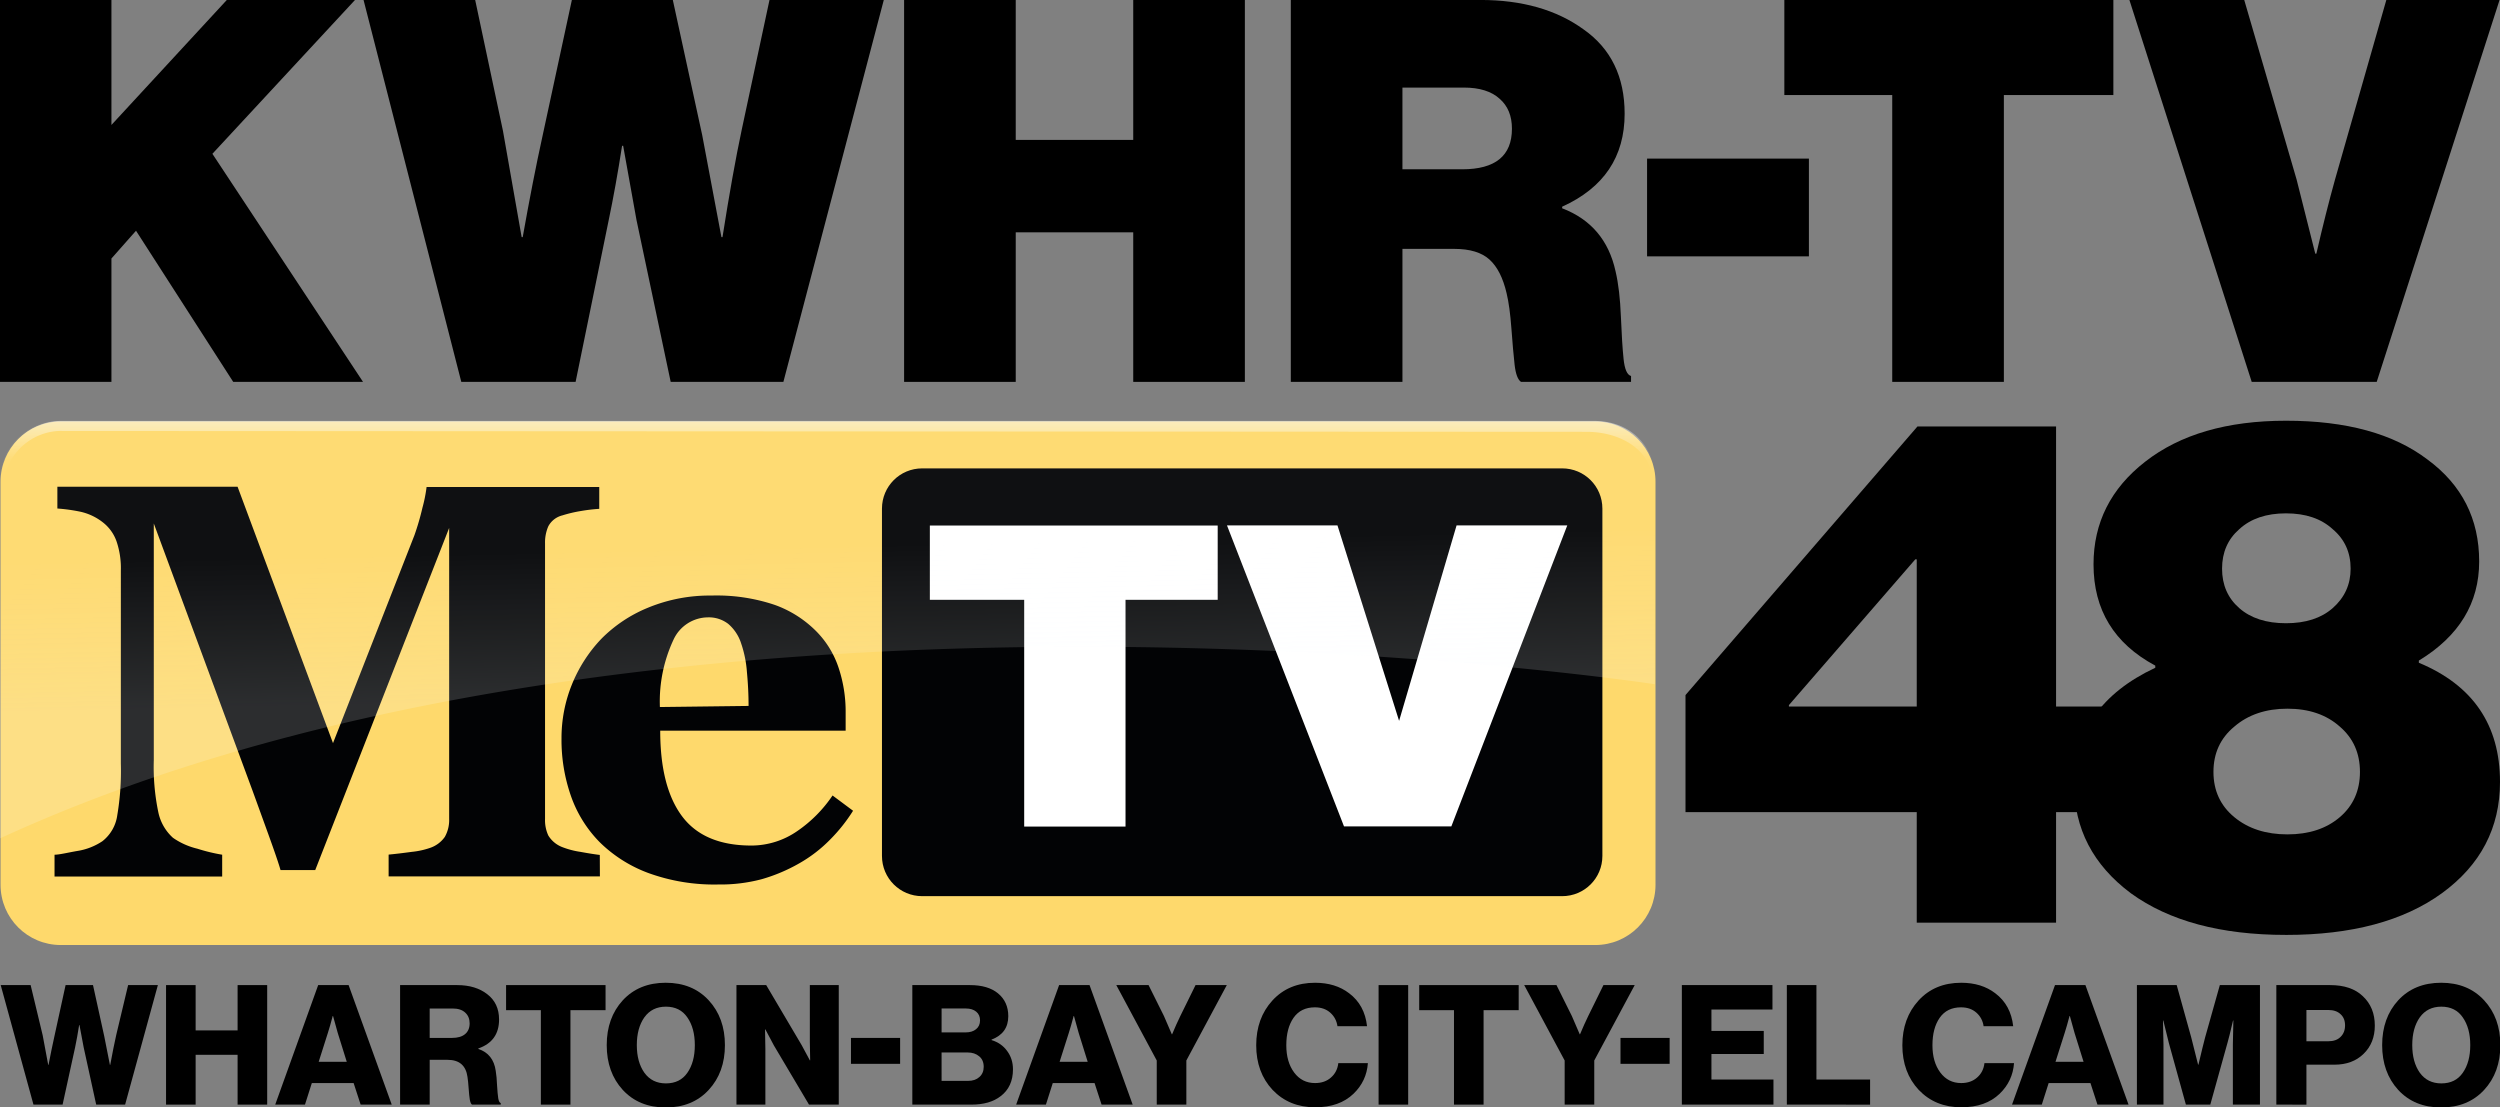
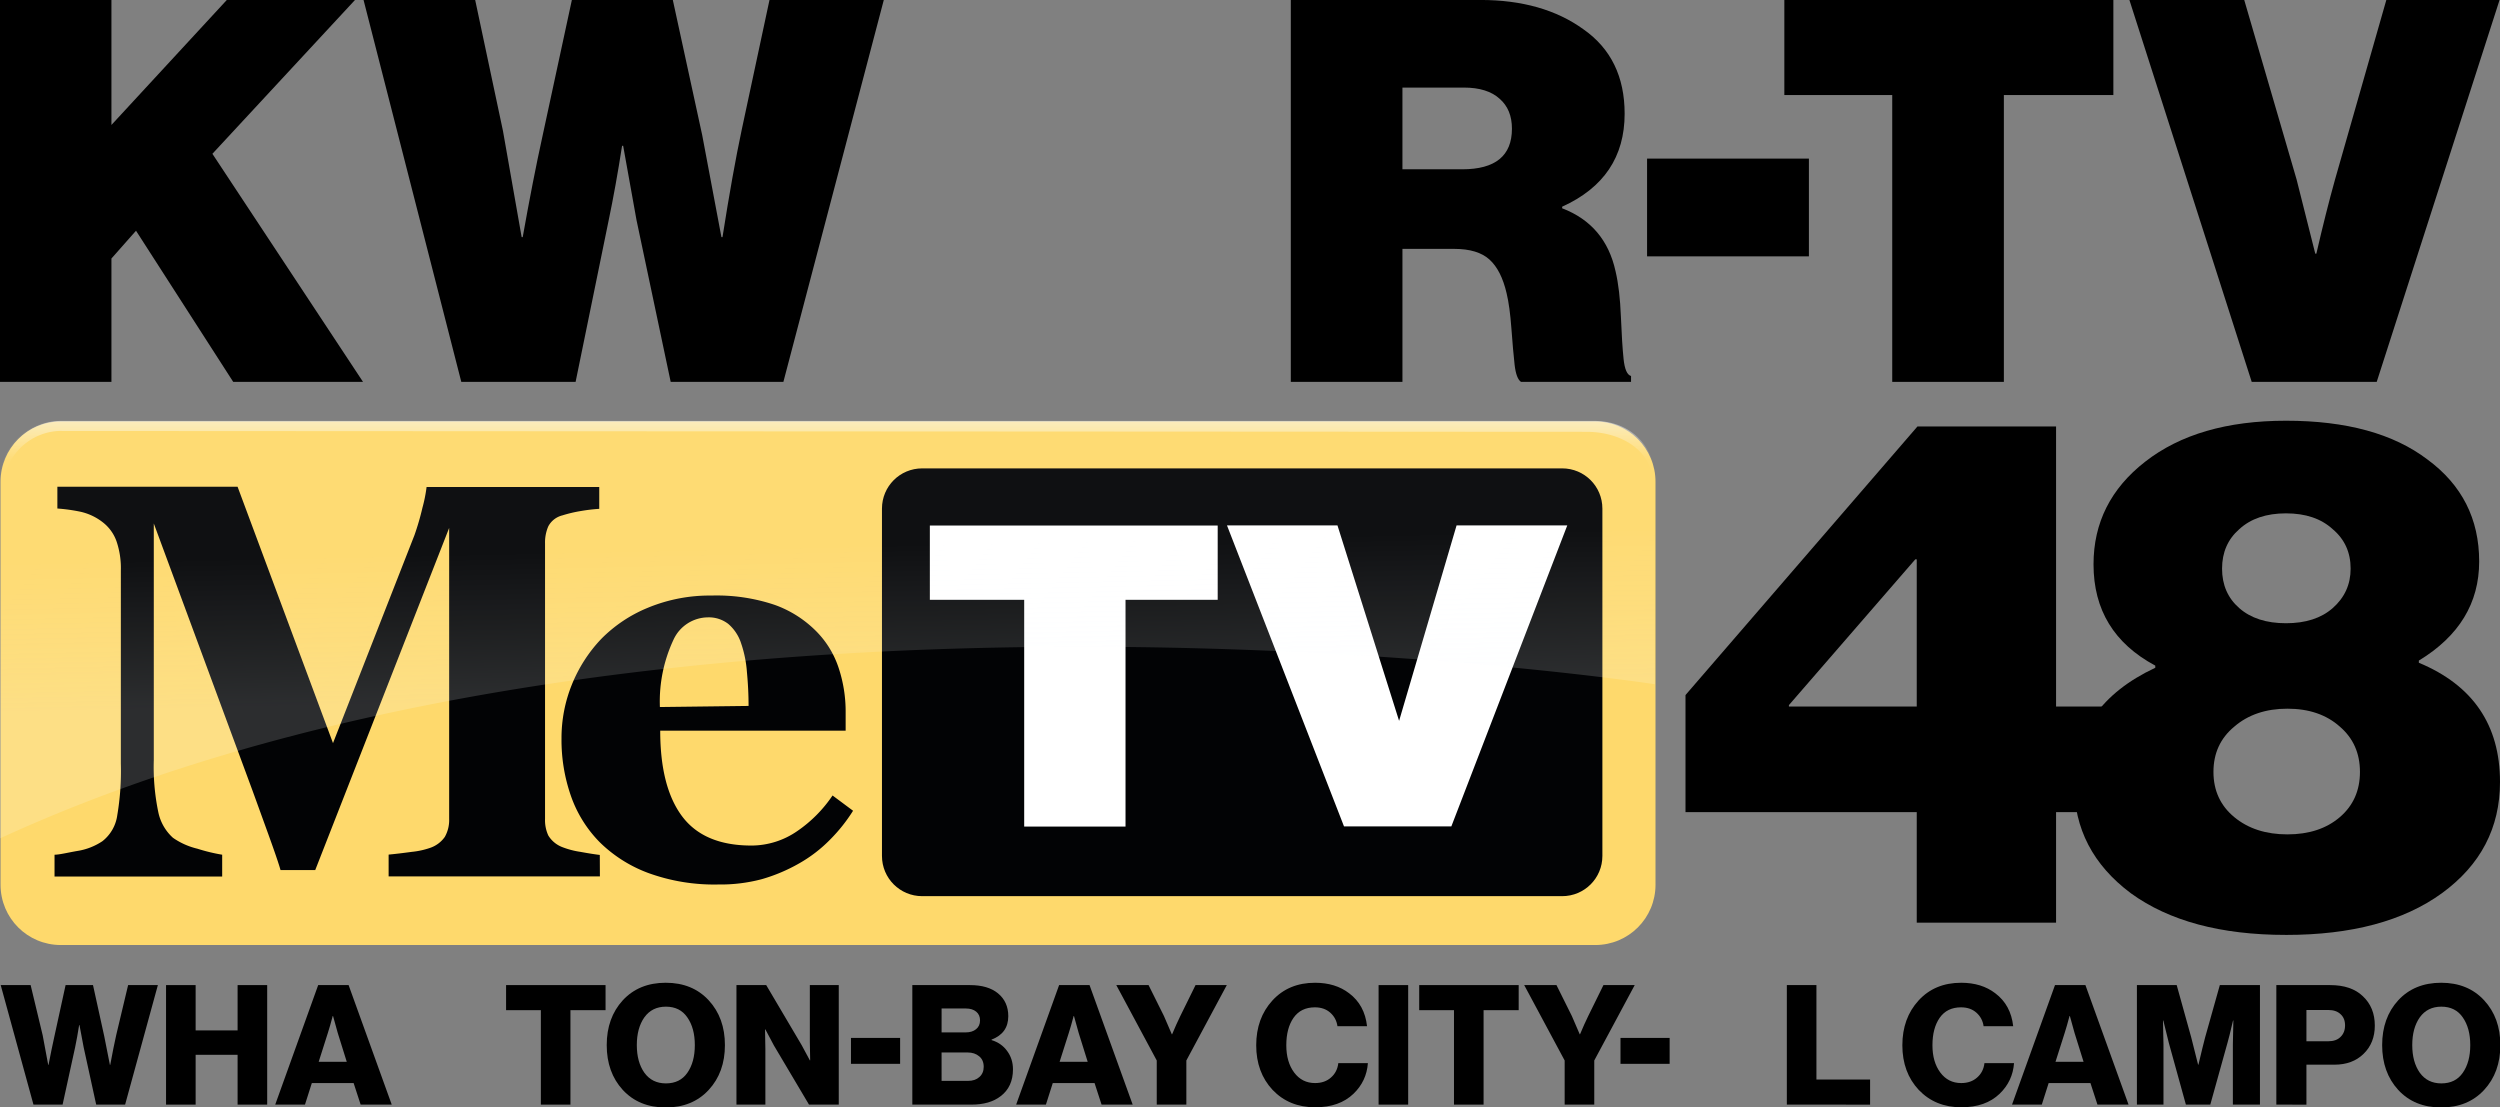
<svg xmlns="http://www.w3.org/2000/svg" xmlns:ns1="http://www.inkscape.org/namespaces/inkscape" xmlns:ns2="http://sodipodi.sourceforge.net/DTD/sodipodi-0.dtd" width="399.994mm" height="177.14mm" viewBox="0 0 399.994 177.14" version="1.1" id="svg7401" xml:space="preserve" ns1:version="1.2 (dc2aedaf03, 2022-05-15)" ns2:docname="KWHR-TV 48 Logo (2016-present).svg">
  <rect x="0" y="0" width="399.994" height="177.14" fill="#808080" stroke="none" />
  <ns2:namedview id="namedview7403" pagecolor="#ffffff" bordercolor="#000000" borderopacity="0.25" ns1:showpageshadow="2" ns1:pageopacity="0.0" ns1:pagecheckerboard="0" ns1:deskcolor="#d1d1d1" ns1:document-units="mm" showgrid="false" ns1:zoom="0.41386281" ns1:cx="687.42586" ns1:cy="321.36253" ns1:window-width="1600" ns1:window-height="837" ns1:window-x="-8" ns1:window-y="-8" ns1:window-maximized="1" ns1:current-layer="layer1" />
  <defs id="defs7398">
    <style id="style1">.cls-1{fill:#fed96c;}.cls-2{fill:#020305;}.cls-3{fill:#fff;}.cls-4{opacity:0.5;}.cls-5{fill:url(#linear-gradient);}.cls-6{fill:url(#linear-gradient-2);}</style>
    <linearGradient id="linear-gradient" x1="7019.01" y1="-7038.56" x2="7018.72" y2="-7024.76" gradientTransform="matrix(6.585,0,0,-6.585,-45723.214,-46183.273)" gradientUnits="userSpaceOnUse">
      <stop offset="0" stop-color="#f7fbff" stop-opacity="0.4" id="stop1" style="stop-color:#f7fbff;stop-opacity:0.34;" />
      <stop offset="1" stop-color="#fff" stop-opacity="0.1" id="stop2" />
    </linearGradient>
    <linearGradient id="linear-gradient-2" x1="7019.04" y1="-7012.95" x2="7019.04" y2="-7018.95" gradientTransform="matrix(6.585,0,0,-6.585,-45723.214,-46183.273)" gradientUnits="userSpaceOnUse">
      <stop offset="0" stop-color="#f7fbff" stop-opacity="0.6" id="stop3" />
      <stop offset="0.67" stop-color="#fff" stop-opacity="0.03" id="stop4" />
      <stop offset="1" stop-color="#fff" stop-opacity="0" id="stop5" />
    </linearGradient>
  </defs>
  <g ns1:label="Layer 1" ns1:groupmode="layer" id="layer1" transform="translate(32.452,-5.178)">
    <g id="g7578" transform="matrix(0.265,0,0,0.265,-32.452,72.491)">
      <path id="rect5" style="fill:#fed96c;stroke-width:6.585" class="cls-1" d="M 36.747,0.461 H 963.121 c 20.175,0 36.418,16.242 36.418,36.418 V 280.145 c 0,20.175 -16.242,36.418 -36.418,36.418 H 36.747 c -20.175,0 -36.418,-16.242 -36.418,-36.418 V 36.879 c 0,-20.175 16.242,-36.418 36.418,-36.418 z" />
      <path class="cls-2" d="M 362.2,275.14 H 234.639 v -13.171 q 5.663,-0.527 13.895,-1.646 a 48.732,48.732 0 0 0 11.195,-2.437 17.847,17.847 0 0 0 8.824,-6.585 20.678,20.678 0 0 0 2.634,-10.932 V 64.735 L 190.319,271.32 h -20.942 q -1.515,-5.466 -7.376,-21.666 -5.861,-16.2 -9.549,-26.342 L 92.855,62.035 V 205.005 a 133.224,133.224 0 0 0 2.7,31.215 28.581,28.581 0 0 0 8.89,15.607 43.135,43.135 0 0 0 14.751,6.585 107.079,107.079 0 0 0 14.949,3.622 V 275.206 H 32.927 v -13.171 c 2.766,0 7.31,-1.12 13.566,-2.239 a 37.603,37.603 0 0 0 15.344,-5.927 23.971,23.971 0 0 0 8.956,-15.608 160.751,160.751 0 0 0 2.173,-31.347 V 90.418 A 50.181,50.181 0 0 0 70.333,72.769 25.025,25.025 0 0 0 62.364,61.574 33.783,33.783 0 0 0 48.732,54.989 103.721,103.721 0 0 0 34.639,53.013 V 39.842 H 143.431 L 201.054,194.666 250.247,69.081 a 158.051,158.051 0 0 0 4.807,-16.529 89.035,89.035 0 0 0 2.502,-12.512 h 104.248 v 13.171 a 102.667,102.667 0 0 0 -11.129,1.317 80.606,80.606 0 0 0 -11.129,2.634 13.171,13.171 0 0 0 -8.495,6.585 24.498,24.498 0 0 0 -1.976,10.273 v 166.414 a 22.127,22.127 0 0 0 1.976,10.01 17.056,17.056 0 0 0 8.561,7.046 50.379,50.379 0 0 0 10.866,2.832 c 5.005,0.922 8.89,1.515 11.656,1.844 z" id="path5" style="stroke-width:6.585" />
      <path class="cls-2" d="m 515.048,235.496 a 100.23,100.23 0 0 1 -13.961,17.517 84.36,84.36 0 0 1 -18.637,14.29 102.338,102.338 0 0 1 -22.456,9.483 96.674,96.674 0 0 1 -26.342,3.227 116.167,116.167 0 0 1 -42.344,-6.981 82.911,82.911 0 0 1 -29.108,-18.439 74.877,74.877 0 0 1 -17.451,-27.922 102.338,102.338 0 0 1 -5.729,-34.771 86.006,86.006 0 0 1 6.19,-32.4 87.389,87.389 0 0 1 17.649,-27.593 84.36,84.36 0 0 1 28.449,-19.032 97.465,97.465 0 0 1 38.393,-7.31 109.45,109.45 0 0 1 38.13,5.663 67.172,67.172 0 0 1 24.695,15.608 56.371,56.371 0 0 1 13.764,22.259 83.635,83.635 0 0 1 4.281,26.934 v 11.129 H 398.617 q 0,33.981 13.171,51.63 13.171,17.649 41.686,17.715 a 48.732,48.732 0 0 0 27.922,-8.759 80.277,80.277 0 0 0 21.271,-21.469 z m -63.089,-63.286 q 0,-9.944 -0.988,-20.415 a 68.291,68.291 0 0 0 -3.49,-17.32 25.947,25.947 0 0 0 -7.771,-11.788 19.164,19.164 0 0 0 -12.446,-3.951 23.049,23.049 0 0 0 -20.481,13.171 87.982,87.982 0 0 0 -8.364,40.961 z" id="path6" style="stroke-width:6.585" />
      <path id="rect6" style="fill:#020305;stroke-width:6.585" class="cls-2" d="m 556.799,28.779 h 386.368 c 13.462,0 24.3,10.838 24.3,24.3 V 262.759 c 0,13.462 -10.838,24.3 -24.3,24.3 H 556.799 c -13.462,0 -24.3,-10.838 -24.3,-24.3 V 53.079 c 0,-13.462 10.838,-24.3 24.3,-24.3 z" />
      <path class="cls-3" d="m 561.409,63.286 v 44.847 h 56.964 v 136.911 h 61.179 V 108.133 h 55.647 V 63.286 Z" id="path7" style="stroke-width:6.585" />
      <path id="polygon7" class="cls-3" transform="matrix(6.585,0,0,6.585,0,-63.088)" style="fill:#ffffff" d="m 112.5,19.18 10.73,27.6 h 9.84 l 10.63,-27.6 h -10.15 l -5.27,17.92 -5.65,-17.92 z" />
      <path class="cls-5" d="M 987.093,9.351 A 39.513,39.513 0 0 0 961.475,1.06596e-4 H 36.418 A 36.418,36.418 0 0 0 0,36.418 v 0 215.739 C 401.251,67.764 999.144,159.104 999.144,159.104 V 36.418 A 36.286,36.286 0 0 0 987.093,9.351 Z" id="path8" style="opacity:0.5;fill:url(#linear-gradient);stroke-width:6.585" />
      <path class="cls-6" d="m 1000,39.644 h -1.581 c 0,-21.205 -19.032,-32.927 -40.566,-32.927 L 35.43,6.19 A 35.364,35.364 0 0 0 2.502,34.903 H 0.659 A 36.549,36.549 0 0 1 36.154,0.132 h 926.243 c 20.744,0 37.603,13.5 37.603,39.513 z" id="path9" style="fill:url(#linear-gradient-2);stroke-width:6.585" />
    </g>
    <g id="g9065" transform="matrix(1.967,0,0,1.967,-331.868,-52.382)">
      <path d="m 152.204,60.325 v -31.065 h 9.08 v 10.167 l 9.385,-10.167 h 10.427 l -11.6,12.513 12.252,18.552 h -10.558 l -7.907,-12.295 -1.999,2.259 v 10.036 z" id="path8515" style="font-weight:900;font-size:43.447px;line-height:1.25;font-family:'Neue Haas Grotesk Display Pro';-inkscape-font-specification:'Neue Haas Grotesk Display Pro Heavy';stroke-width:1.086" />
      <path d="m 189.742,60.325 -7.951,-31.065 h 9.08 l 2.259,10.644 1.521,8.646 h 0.087 q 0.825,-4.649 1.608,-8.211 l 2.39,-11.079 h 8.211 l 2.39,10.992 1.564,8.298 h 0.087 q 0.825,-5.257 1.564,-8.733 l 2.259,-10.558 h 9.298 l -8.168,31.065 h -9.167 l -2.781,-13.164 -1.086,-6.039 h -0.087 q -0.521,3.345 -1.086,6.039 l -2.694,13.164 z" id="path8517" style="font-weight:900;font-size:43.447px;line-height:1.25;font-family:'Neue Haas Grotesk Display Pro';-inkscape-font-specification:'Neue Haas Grotesk Display Pro Heavy';stroke-width:1.086" />
-       <path d="m 225.76,60.325 v -31.065 h 9.08 v 11.383 h 9.558 v -11.383 h 9.08 v 31.065 h -9.08 v -12.165 h -9.558 v 12.165 z" id="path8519" style="font-weight:900;font-size:43.447px;line-height:1.25;font-family:'Neue Haas Grotesk Display Pro';-inkscape-font-specification:'Neue Haas Grotesk Display Pro Heavy';stroke-width:1.086" />
      <path d="m 257.215,60.325 v -31.065 h 15.424 q 5.083,0 8.385,2.39 3.345,2.346 3.345,6.865 0,5.257 -5.083,7.56 v 0.13 q 3.519,1.347 4.345,5.127 0.348,1.477 0.434,3.693 0.087,2.172 0.217,3.432 0.13,1.26 0.608,1.39 v 0.478 h -8.95 q -0.391,-0.261 -0.521,-1.39 -0.13,-1.173 -0.261,-2.954 -0.13,-1.781 -0.391,-2.868 -0.434,-1.868 -1.39,-2.737 -0.956,-0.869 -2.868,-0.869 h -4.214 v 10.818 z m 9.08,-23.939 v 6.647 h 4.866 q 4.041,0 4.041,-3.302 0,-1.564 -0.999,-2.433 -0.999,-0.912 -2.911,-0.912 z" id="path8521" style="font-weight:900;font-size:43.447px;line-height:1.25;font-family:'Neue Haas Grotesk Display Pro';-inkscape-font-specification:'Neue Haas Grotesk Display Pro Heavy';stroke-width:1.086" />
      <path d="m 286.194,50.115 v -7.951 h 13.164 v 7.951 z" id="path8523" style="font-weight:900;font-size:43.447px;line-height:1.25;font-family:'Neue Haas Grotesk Display Pro';-inkscape-font-specification:'Neue Haas Grotesk Display Pro Heavy';stroke-width:1.086" />
      <path d="m 297.36,36.994 v -7.734 h 26.763 v 7.734 h -8.907 v 23.331 h -9.08 v -23.331 z" id="path8525" style="font-weight:900;font-size:43.447px;line-height:1.25;font-family:'Neue Haas Grotesk Display Pro';-inkscape-font-specification:'Neue Haas Grotesk Display Pro Heavy';stroke-width:1.086" />
      <path d="m 335.376,60.325 -9.949,-31.065 h 9.341 l 4.258,14.598 1.521,6.039 h 0.087 q 0.782,-3.389 1.521,-6.039 l 4.171,-14.598 h 9.211 l -9.993,31.065 z" id="path8527" style="font-weight:900;font-size:43.447px;line-height:1.25;font-family:'Neue Haas Grotesk Display Pro';-inkscape-font-specification:'Neue Haas Grotesk Display Pro Heavy';stroke-width:1.086" />
    </g>
    <path d="m 274.223,152.808 v -17.695 h -36.999 v -18.729 l 37.114,-42.974 h 22.176 v 44.812 h 10.801 v 16.891 h -10.801 v 17.695 z m -20.453,-34.816 v 0.23 h 20.453 V 94.668 h -0.23 z" id="path8529" style="font-weight:900;font-size:43.447px;line-height:1.25;font-family:'Neue Haas Grotesk Display Pro';-inkscape-font-specification:'Neue Haas Grotesk Display Pro Heavy';stroke-width:2.873" />
    <path d="m 333.3,154.762 q -15.627,0 -24.819,-6.664 -9.077,-6.779 -9.077,-17.465 0,-12.524 12.984,-18.614 v -0.345 q -9.882,-5.286 -9.882,-16.201 0,-9.997 8.273,-16.431 8.388,-6.549 22.521,-6.549 14.478,0 22.636,6.205 8.273,6.09 8.273,16.316 0,9.997 -9.652,15.857 v 0.345 q 12.984,5.4 12.984,19.074 0,11.031 -9.307,17.81 -9.192,6.664 -24.934,6.664 z m -8.273,-18.844 q 3.332,2.758 8.503,2.758 5.171,0 8.388,-2.758 3.217,-2.758 3.217,-7.239 0,-4.481 -3.217,-7.239 -3.217,-2.873 -8.388,-2.873 -5.171,0 -8.503,2.873 -3.332,2.758 -3.332,7.239 0,4.481 3.332,7.239 z m 0.804,-33.437 q 2.758,2.413 7.469,2.413 4.711,0 7.469,-2.413 2.873,-2.528 2.873,-6.32 0,-3.907 -2.873,-6.32 -2.758,-2.528 -7.469,-2.528 -4.711,0 -7.469,2.528 -2.758,2.413 -2.758,6.32 0,3.907 2.758,6.32 z" id="path8531" style="font-weight:900;font-size:43.447px;line-height:1.25;font-family:'Neue Haas Grotesk Display Pro';-inkscape-font-specification:'Neue Haas Grotesk Display Pro Heavy';stroke-width:2.873" />
    <g aria-label="WHARTON-BAY CITY-EL CAMPO" id="text7582-9" style="font-weight:bold;font-size:17.844px;line-height:1.25;font-family:'Neue Haas Grotesk Display Pro';-inkscape-font-specification:'Neue Haas Grotesk Display Pro Bold';stroke-width:0.446" transform="matrix(1.499,0,0,1.499,19.817,-131.671)">
      <path d="m -31.297,209.197 -3.497,-12.758 h 3.194 l 1.285,5.353 0.589,3.158 h 0.036 q 0.339,-1.749 0.625,-3.033 l 1.196,-5.478 h 2.926 l 1.196,5.442 0.607,3.069 h 0.036 q 0.357,-1.927 0.642,-3.194 l 1.267,-5.318 h 3.176 l -3.497,12.758 h -3.087 l -1.338,-6.12 -0.446,-2.373 h -0.036 q -0.214,1.356 -0.428,2.373 l -1.338,6.12 z" id="path8534" />
      <path d="m -17.146,209.197 v -12.758 h 3.158 v 4.836 h 4.479 v -4.836 h 3.158 v 12.758 h -3.158 v -5.318 h -4.479 v 5.318 z" id="path8536" />
      <path d="m -5.494,209.197 4.586,-12.758 H 2.339 l 4.604,12.758 h -3.319 l -0.749,-2.302 h -4.461 l -0.732,2.302 z m 4.639,-4.568 H 2.143 l -0.964,-3.087 -0.5,-1.802 h -0.036 q -0.303,1.142 -0.517,1.802 z" id="path8538" />
-       <path d="m 7.835,209.197 v -12.758 h 6.103 q 1.963,0 3.212,0.981 1.249,0.964 1.249,2.694 0,2.32 -2.213,3.087 v 0.053 q 1.606,0.535 1.856,2.338 0.107,0.625 0.143,1.552 0.054,0.91 0.125,1.374 0.071,0.446 0.268,0.517 v 0.161 h -3.069 q -0.143,-0.089 -0.232,-0.517 -0.071,-0.428 -0.125,-1.213 -0.054,-0.785 -0.125,-1.231 -0.25,-1.82 -2.123,-1.82 h -1.909 v 4.782 z m 3.158,-7.12 h 2.373 q 0.928,0 1.41,-0.41 0.482,-0.41 0.482,-1.142 0,-0.714 -0.464,-1.142 -0.464,-0.446 -1.356,-0.446 h -2.445 z" id="path8540" />
      <path d="m 22.86,209.197 v -10.082 h -3.712 v -2.677 h 10.617 v 2.677 h -3.747 v 10.082 z" id="path8542" />
      <path d="m 36.207,206.931 q 1.499,0 2.284,-1.124 0.803,-1.142 0.803,-2.962 0,-1.82 -0.803,-2.962 -0.785,-1.142 -2.284,-1.142 -1.481,0 -2.302,1.142 -0.803,1.142 -0.803,2.962 0,1.802 0.803,2.944 0.821,1.142 2.302,1.142 z m 4.568,0.696 q -1.731,1.874 -4.586,1.874 -2.855,0 -4.586,-1.874 -1.713,-1.874 -1.713,-4.782 0,-2.909 1.713,-4.782 1.731,-1.874 4.586,-1.874 2.855,0 4.586,1.874 1.731,1.874 1.731,4.782 0,2.909 -1.731,4.782 z" id="path8544" />
      <path d="m 43.737,209.197 v -12.758 h 3.176 l 3.783,6.406 0.874,1.624 h 0.036 q -0.036,-1.535 -0.036,-1.981 v -6.049 h 3.087 v 12.758 h -3.176 l -3.747,-6.317 -0.91,-1.713 h -0.036 q 0.036,1.642 0.036,2.088 v 5.942 z" id="path8546" />
      <path d="m 55.96,204.843 v -2.766 h 5.246 v 2.766 z" id="path8548" />
      <path d="m 62.509,209.197 v -12.758 h 6.156 q 1.909,0 2.98,0.874 1.106,0.91 1.106,2.445 0,1.82 -1.784,2.498 v 0.053 q 1.053,0.321 1.659,1.16 0.625,0.839 0.625,1.963 0,1.856 -1.303,2.855 -1.16,0.91 -3.141,0.91 z m 3.123,-2.534 h 2.819 q 0.767,0 1.213,-0.41 0.464,-0.41 0.464,-1.088 0,-0.732 -0.482,-1.124 -0.482,-0.41 -1.231,-0.41 h -2.784 z m 0,-5.175 h 2.57 q 0.696,0 1.106,-0.339 0.428,-0.339 0.428,-0.946 0,-0.589 -0.41,-0.928 -0.41,-0.339 -1.106,-0.339 h -2.587 z" id="path8550" />
      <path d="m 73.59,209.197 4.586,-12.758 h 3.248 l 4.604,12.758 h -3.319 l -0.749,-2.302 h -4.461 l -0.732,2.302 z m 4.639,-4.568 h 2.998 l -0.964,-3.087 -0.5,-1.802 h -0.036 q -0.303,1.142 -0.517,1.802 z" id="path8552" />
      <path d="m 88.597,209.197 v -4.711 l -4.318,-8.048 h 3.444 l 1.642,3.301 0.839,1.945 h 0.036 q 0.446,-1.071 0.874,-1.945 l 1.624,-3.301 h 3.337 l -4.318,8.048 v 4.711 z" id="path8554" />
-       <path d="m 105.513,209.482 q -2.784,0 -4.55,-1.856 -1.749,-1.874 -1.749,-4.764 0,-2.891 1.731,-4.782 1.731,-1.891 4.55,-1.891 2.177,0 3.64,1.124 1.659,1.249 1.909,3.515 h -3.158 q -0.125,-0.874 -0.767,-1.445 -0.642,-0.571 -1.642,-0.571 -1.499,0 -2.284,1.124 -0.767,1.106 -0.767,2.926 0,1.784 0.839,2.909 0.839,1.124 2.231,1.124 1.035,0 1.695,-0.589 0.678,-0.589 0.785,-1.535 h 3.158 q -0.143,1.927 -1.535,3.265 -1.499,1.445 -4.086,1.445 z" id="path8556" />
+       <path d="m 105.513,209.482 q -2.784,0 -4.55,-1.856 -1.749,-1.874 -1.749,-4.764 0,-2.891 1.731,-4.782 1.731,-1.891 4.55,-1.891 2.177,0 3.64,1.124 1.659,1.249 1.909,3.515 h -3.158 q -0.125,-0.874 -0.767,-1.445 -0.642,-0.571 -1.642,-0.571 -1.499,0 -2.284,1.124 -0.767,1.106 -0.767,2.926 0,1.784 0.839,2.909 0.839,1.124 2.231,1.124 1.035,0 1.695,-0.589 0.678,-0.589 0.785,-1.535 h 3.158 q -0.143,1.927 -1.535,3.265 -1.499,1.445 -4.086,1.445 " id="path8556" />
      <path d="m 112.276,209.197 v -12.758 h 3.158 v 12.758 z" id="path8558" />
      <path d="m 120.324,209.197 v -10.082 h -3.712 v -2.677 h 10.617 v 2.677 h -3.747 v 10.082 z" id="path8560" />
      <path d="m 132.136,209.197 v -4.711 l -4.318,-8.048 h 3.444 l 1.642,3.301 0.839,1.945 h 0.036 q 0.446,-1.071 0.874,-1.945 l 1.624,-3.301 h 3.337 l -4.318,8.048 v 4.711 z" id="path8562" />
      <path d="m 138.096,204.843 v -2.766 h 5.246 v 2.766 z" id="path8564" />
-       <path d="m 144.645,209.197 v -12.758 h 9.671 v 2.605 h -6.513 v 2.284 h 5.585 v 2.462 h -5.585 v 2.73 h 6.62 v 2.677 z" id="path8566" />
      <path d="m 155.851,209.197 v -12.758 h 3.158 v 10.082 h 5.728 v 2.677 z" id="path8568" />
      <path d="m 174.48,209.482 q -2.784,0 -4.55,-1.856 -1.749,-1.874 -1.749,-4.764 0,-2.891 1.731,-4.782 1.731,-1.891 4.55,-1.891 2.177,0 3.64,1.124 1.659,1.249 1.909,3.515 h -3.158 q -0.125,-0.874 -0.767,-1.445 -0.642,-0.571 -1.642,-0.571 -1.499,0 -2.284,1.124 -0.767,1.106 -0.767,2.926 0,1.784 0.839,2.909 0.839,1.124 2.231,1.124 1.035,0 1.695,-0.589 0.678,-0.589 0.785,-1.535 h 3.158 q -0.143,1.927 -1.535,3.265 -1.499,1.445 -4.086,1.445 z" id="path8570" />
      <path d="m 179.887,209.197 4.586,-12.758 h 3.248 l 4.604,12.758 h -3.319 l -0.749,-2.302 h -4.461 l -0.732,2.302 z m 4.639,-4.568 h 2.998 l -0.964,-3.087 -0.5,-1.802 h -0.036 q -0.303,1.142 -0.517,1.802 z" id="path8572" />
      <path d="m 193.216,209.197 v -12.758 h 4.247 l 1.552,5.585 0.732,2.909 h 0.036 q 0.5,-2.106 0.714,-2.909 l 1.57,-5.585 h 4.283 v 12.758 h -2.891 V 202.773 l 0.053,-2.552 h -0.036 q -0.446,1.909 -0.589,2.373 l -1.838,6.602 h -2.605 l -1.82,-6.584 -0.589,-2.391 h -0.036 q 0.053,2.052 0.053,2.57 v 6.406 z" id="path8574" />
      <path d="m 208.098,209.197 v -12.758 h 5.746 q 2.248,0 3.48,1.178 1.285,1.196 1.285,3.141 0,1.856 -1.196,3.016 -1.178,1.16 -3.123,1.16 h -2.98 v 4.265 z m 3.212,-6.763 h 2.338 q 0.839,0 1.303,-0.464 0.482,-0.464 0.482,-1.231 0,-0.767 -0.482,-1.196 -0.464,-0.446 -1.303,-0.446 h -2.338 z" id="path8576" />
      <path d="m 225.71,206.931 q 1.499,0 2.284,-1.124 0.803,-1.142 0.803,-2.962 0,-1.82 -0.803,-2.962 -0.785,-1.142 -2.284,-1.142 -1.481,0 -2.302,1.142 -0.803,1.142 -0.803,2.962 0,1.802 0.803,2.944 0.821,1.142 2.302,1.142 z m 4.568,0.696 q -1.731,1.874 -4.586,1.874 -2.855,0 -4.586,-1.874 -1.713,-1.874 -1.713,-4.782 0,-2.909 1.713,-4.782 1.731,-1.874 4.586,-1.874 2.855,0 4.586,1.874 1.731,1.874 1.731,4.782 0,2.909 -1.731,4.782 z" id="path8578" />
    </g>
  </g>
</svg>